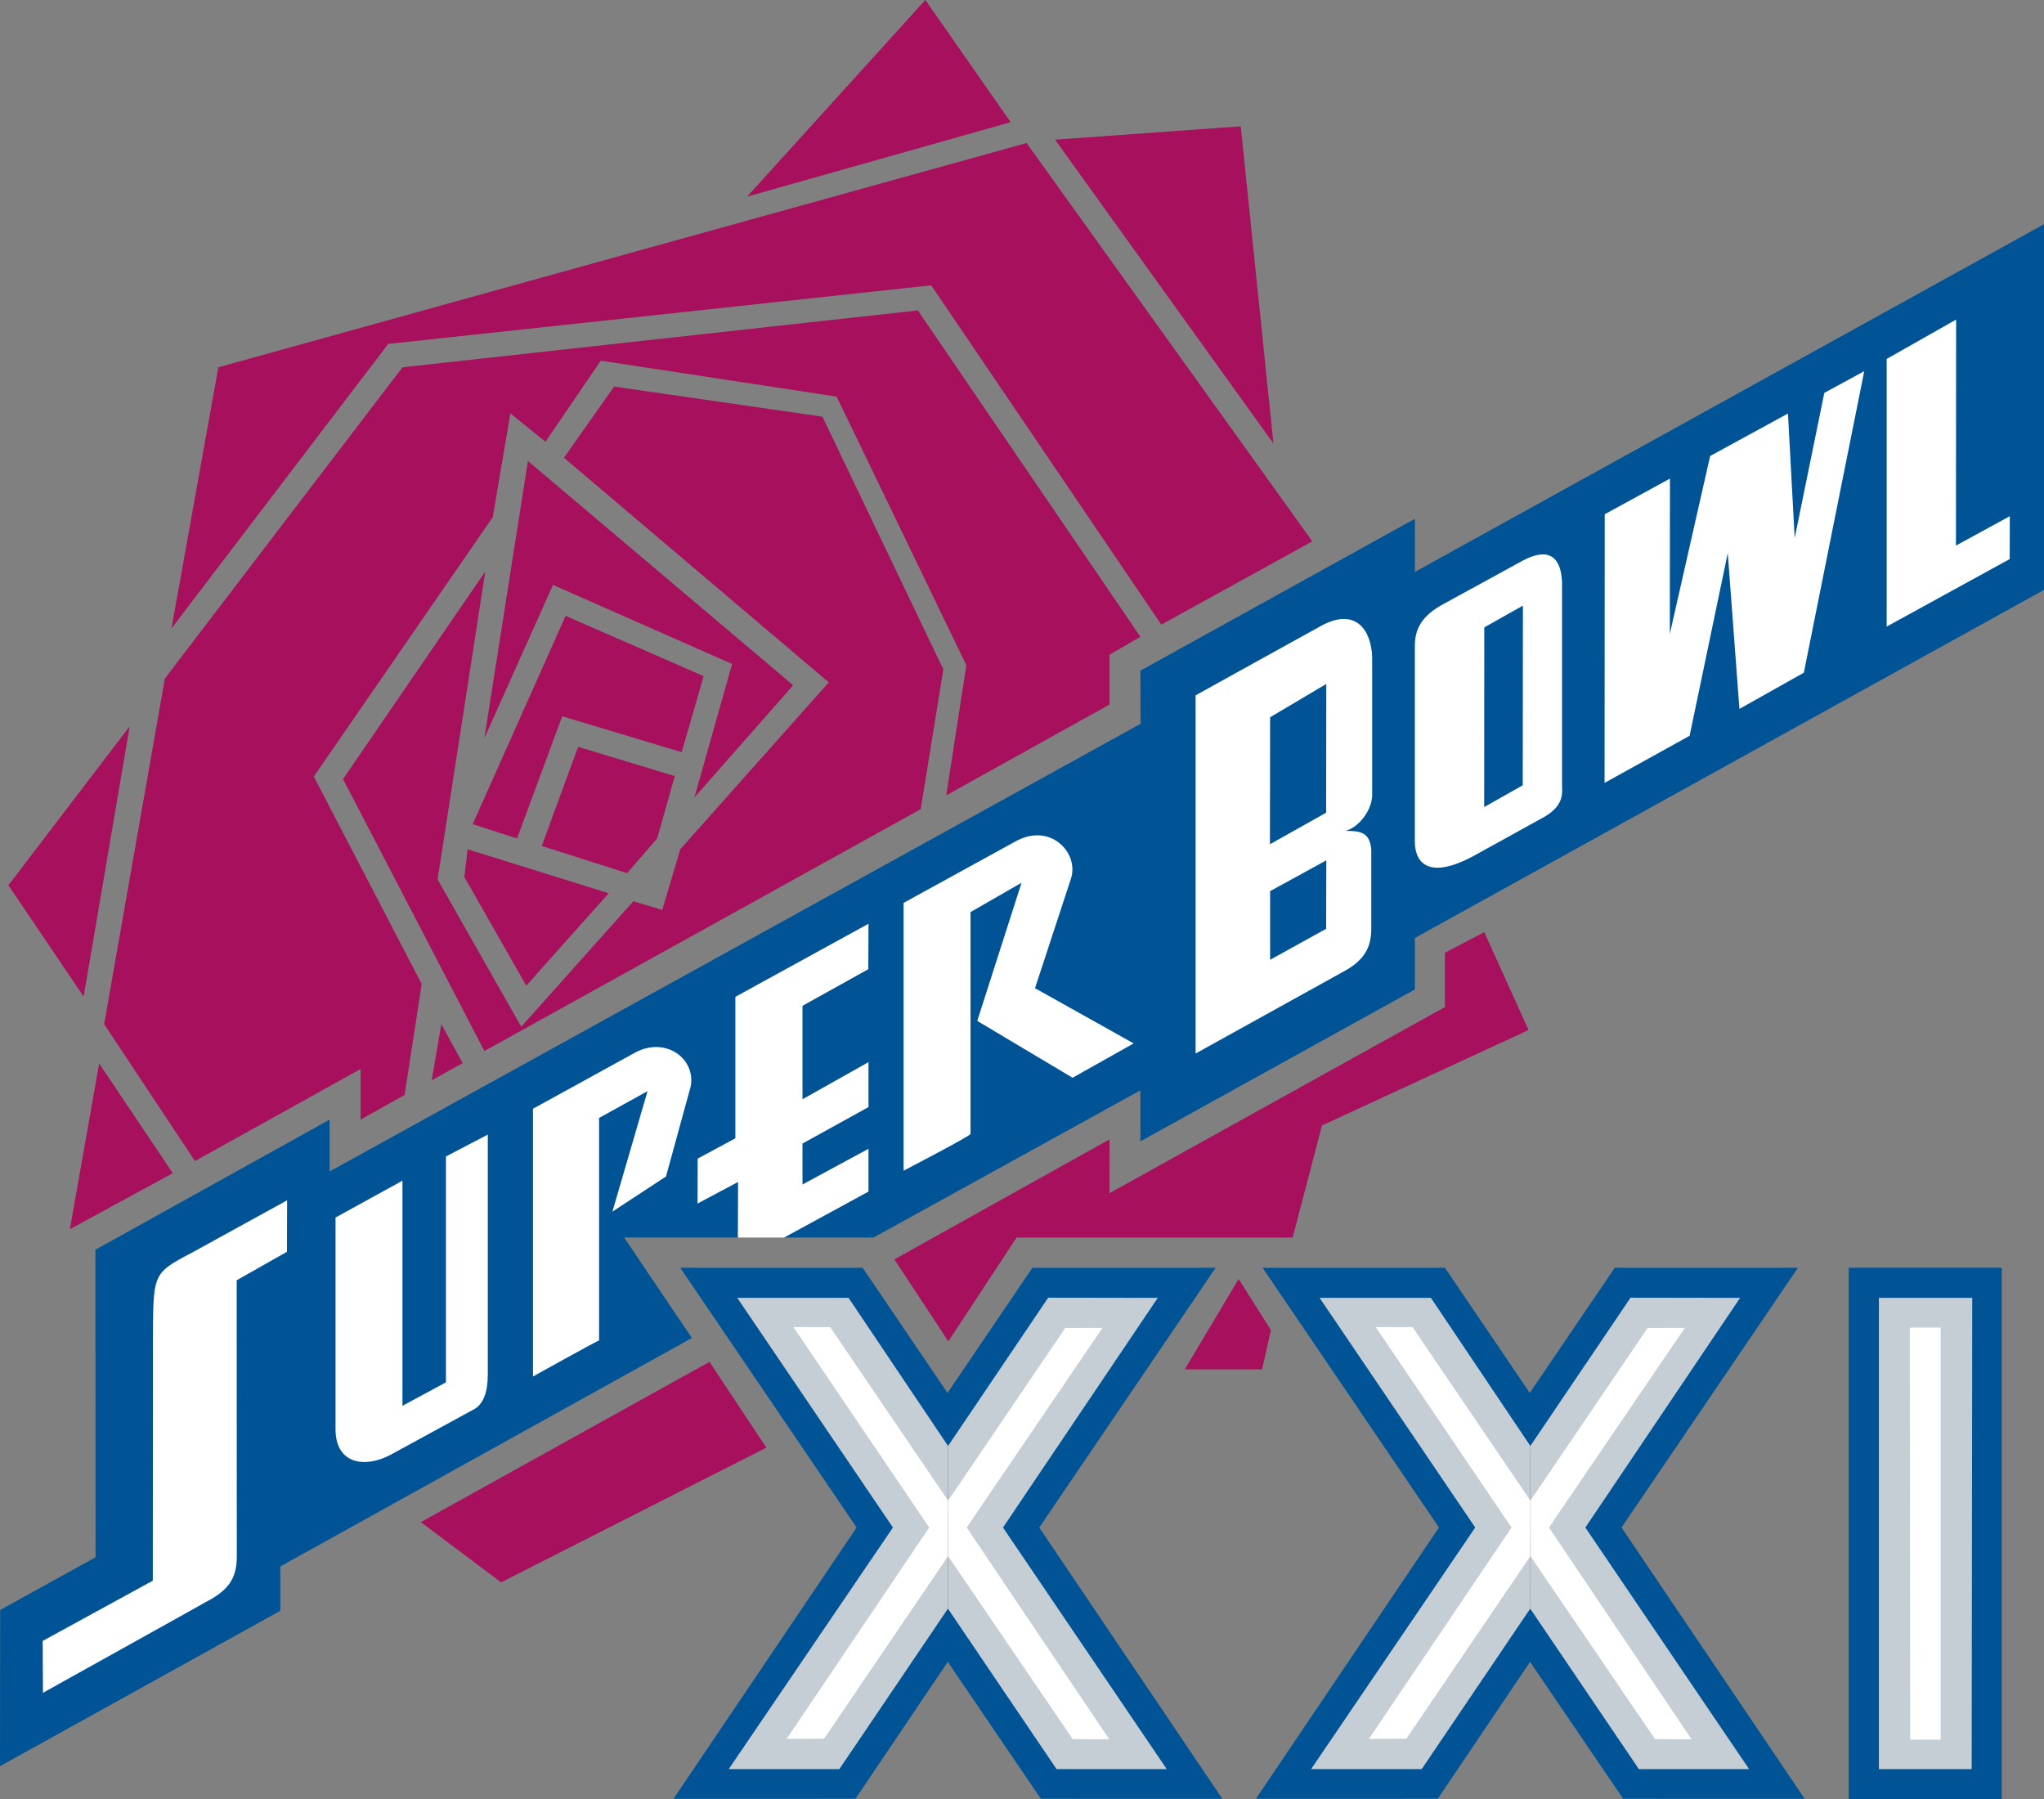
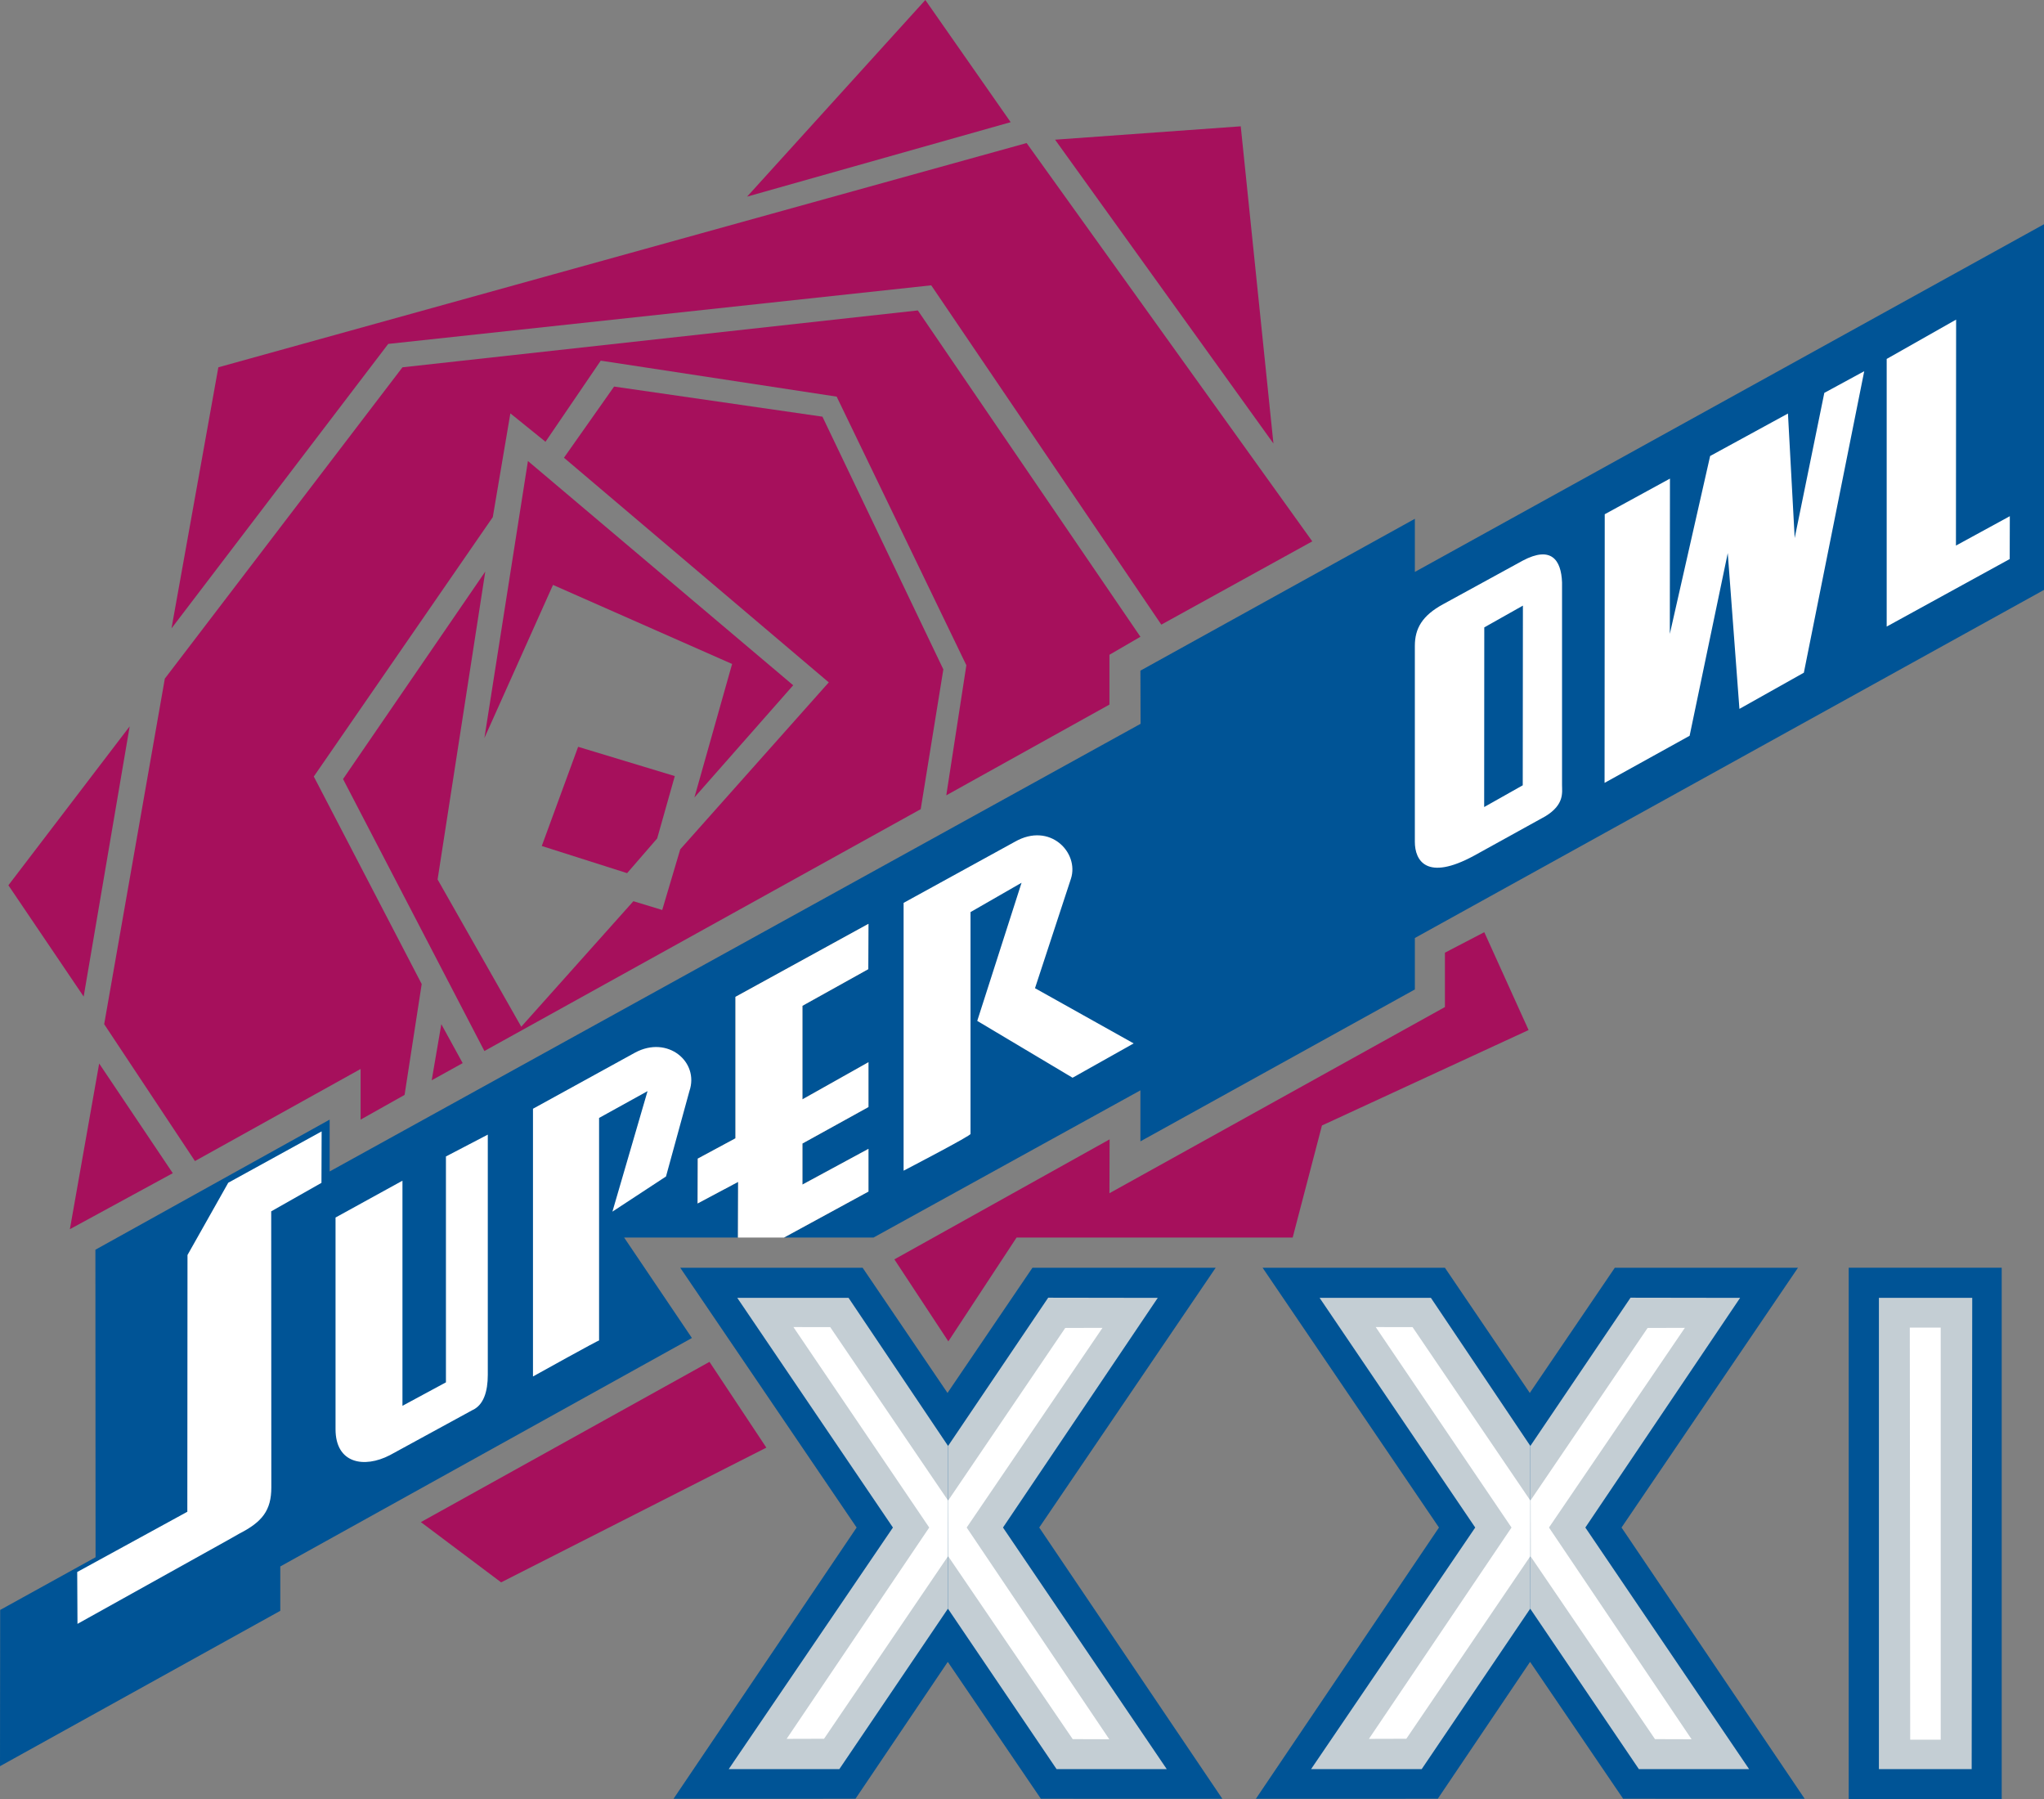
<svg xmlns="http://www.w3.org/2000/svg" width="216" height="190.09" viewBox="0 0 216 190.09">
  <rect x="0" y="0" width="216" height="190.09" fill="#808080" stroke="none" />
  <g>
    <polyline fill="#A6105C" points="97.785,0 106.802,12.908 78.951,20.774 97.785,0 " />
    <polyline fill="#A6105C" points="111.495,14.759 131.116,13.346 134.57,46.859 111.495,14.759 " />
    <polyline fill="#A6105C" points="18.123,66.395 23.074,38.809 108.488,15.114 138.676,57.198 122.722,65.998 98.407,30.146 41.026,36.338 18.123,66.395 " />
    <polyline fill="#A6105C" points="13.705,76.742 8.841,105.297 0.887,93.537 13.705,76.742 " />
    <polyline fill="#A6105C" points="10.48,112.37 18.258,123.957 7.385,129.875 10.48,112.37 " />
    <polyline fill="#A6105C" points="61.094,78.907 71.309,82 69.447,88.588 66.269,92.256 57.252,89.387 61.094,78.907 " />
-     <polyline fill="#A6105C" points="54.638,88.588 49.95,87.084 59.771,65.072 74.357,71.438 72.037,79.479 59.413,75.679 54.638,88.588 " />
    <polyline fill="#A6105C" points="55.789,48.71 51.189,77.981 58.438,61.801 77.365,70.154 73.383,84.256 83.821,72.404 55.789,48.71 " />
-     <polyline fill="#A6105C" points="49.421,89.736 64.324,94.38 55.613,104.148 49.068,92.652 49.421,89.736 " />
    <polyline fill="#A6105C" points="51.283,60.388 36.251,82.313 51.189,111.049 97.297,85.495 99.688,70.727 86.911,44.025    64.895,40.844 59.596,48.363 87.581,72.099 71.885,89.736 69.981,96.148 66.933,95.22 55.084,108.484 46.243,92.923 51.283,60.388 " />
    <polyline fill="#A6105C" points="46.637,108.214 48.893,112.328 45.62,114.141 46.637,108.214 " />
    <polyline fill="#A6105C" points="99.999,84.032 117.24,74.445 117.24,69.182 120.513,67.281 96.992,32.799 42.53,38.809    17.418,71.702 11.009,108.214 20.602,122.676 38.107,112.948 38.107,118.297 42.754,115.686 44.563,103.973 33.161,82.047    52.076,54.637 53.933,43.676 57.646,46.677 63.484,38.106 88.415,41.907 102.12,70.289 99.999,84.032 " />
    <polyline fill="#A6105C" points="44.475,160.824 74.975,143.892 80.984,152.955 52.957,167.189 44.475,160.824 " />
    <polyline fill="#A6105C" points="94.513,133.063 117.258,120.383 117.24,126.074 152.692,106.404 152.692,100.659 156.852,98.494    161.533,108.834 139.698,118.917 136.603,130.76 107.425,130.76 100.217,141.727 94.513,133.063 " />
-     <polyline fill="#A6105C" points="130.898,135.139 134.306,140.534 133.371,144.685 125.2,144.685 130.898,135.139 " />
    <polyline fill="#005496" points="10.081,132.046 34.835,118.297 34.835,123.775 120.53,76.478 120.513,70.859 149.515,54.816    149.515,60.429 216,23.693 216,62.329 149.515,99.108 149.515,104.545 120.513,120.594 120.513,115.204 92.304,130.76    82.846,130.76 91.775,125.898 91.775,121.387 84.797,125.161 84.797,120.823 91.775,116.967 91.775,112.232 84.797,116.156    84.797,106.272 91.758,102.398 91.775,97.61 77.718,105.326 77.718,120.273 73.735,122.418 73.718,127.156 78,124.877    77.982,130.76 65.957,130.76 73.118,141.371 29.619,165.51 29.619,170.197 0,186.613 0.018,170.105 10.099,164.537 10.081,132.046 " />
    <rect x="195.363" y="133.946" fill="#005496" width="16.167" height="56.144" />
    <polyline fill="#005496" points="161.674,175.616 151.94,190.053 132.714,190.059 152.063,161.397 133.425,133.949    152.692,133.949 161.715,147.255 161.668,147.164 170.645,133.949 190,133.949 171.355,161.397 190.711,190.059 171.525,190.053 161.709,175.616 " />
    <polyline fill="#005496" points="100.141,175.616 90.406,190.053 71.174,190.059 90.524,161.397 71.885,133.949 91.158,133.949    100.182,147.255 100.135,147.164 109.104,133.949 128.467,133.949 109.821,161.397 129.172,190.059 109.992,190.053 100.176,175.616 " />
    <polyline fill="#C4CED4" points="100.182,169.956 88.697,186.924 77.007,186.924 94.36,161.397 77.912,137.131 89.672,137.131 100.182,152.771 " />
    <polyline fill="#C4CED4" points="198.554,137.131 208.416,137.131 208.357,186.924 198.554,186.924 198.554,137.131 " />
    <polyline fill="#C4CED4" points="161.709,169.974 173.188,186.924 184.837,186.924 167.531,161.397 183.885,137.131    172.307,137.113 161.709,152.795 " />
    <polyline fill="#C4CED4" points="161.715,169.956 150.236,186.924 138.547,186.924 155.894,161.397 139.451,137.131    151.212,137.131 161.715,152.771 " />
    <polyline fill="#C4CED4" points="100.176,169.974 111.654,186.924 123.297,186.924 105.991,161.397 122.346,137.131    110.768,137.113 100.176,152.795 " />
    <polyline fill="#FFFFFF" points="201.819,140.275 205.086,140.275 205.086,183.811 201.86,183.811 201.819,140.275 " />
    <polyline fill="#FFFFFF" points="161.715,158.539 149.273,140.223 145.379,140.217 159.729,161.397 144.662,183.726    148.615,183.714 161.709,164.439 " />
    <polyline fill="#FFFFFF" points="161.751,158.516 174.11,140.311 178.046,140.299 163.689,161.397 178.757,183.767    174.892,183.755 161.769,164.476 " />
    <polyline fill="#FFFFFF" points="100.182,158.539 87.733,140.223 83.845,140.217 98.196,161.397 83.128,183.726 87.082,183.714 100.176,164.439 " />
    <polyline fill="#FFFFFF" points="100.217,158.516 112.57,140.311 116.506,140.299 102.155,161.397 117.223,183.767    113.357,183.755 100.229,164.476 " />
-     <path fill="#FFFFFF" d="M142.172,87.792c1.503,0,2.566,0.091,2.737,1.944v8.402c0,2.033-0.794,3.357-2.914,4.506l-15.649,8.668   V73.47c0,0,9.546-5.304,13.259-7.34c3.718-2.032,5.305,0.532,5.398,3.272v14.589C145.003,85.586,143.587,87.437,142.172,87.792    M134.2,89.204l5.938-3.336l0.018-13.603l-5.938,3.521L134.2,89.204z M134.218,101.411l5.921-3.272l0.018-7.236l-5.938,3.254   V101.411z" />
    <path fill="#FFFFFF" d="M160.916,59.236c3.002-1.592,4.065-0.088,4.153,2.3v21.395c0,0.796,0.271,2.077-1.762,3.316l-7.52,4.155   c-5.034,2.738-6.273,0.529-6.273-1.462V68.254c0-1.859,0.781-3.217,3.001-4.421c1.375-0.746,0,0,0,0L160.916,59.236 M156.84,85.271   l4.076-2.297l0.018-18.985l-4.082,2.3L156.84,85.271z" />
-     <path fill="#FFFFFF" d="M19.814,132.602c-3.39,1.797-3.589,2.146-3.648,7.283l-0.018,27.129l-11.637,6.364l0.029,5.481   l15.885-8.845c0,0,1.222-0.69,1.239-0.702c2.385-1.222,3.36-2.432,3.36-4.867l-0.012-29.174l5.31-3.008l0.019-5.438l-9.869,5.426   L19.814,132.602" />
+     <path fill="#FFFFFF" d="M19.814,132.602l-0.018,27.129l-11.637,6.364l0.029,5.481   l15.885-8.845c0,0,1.222-0.69,1.239-0.702c2.385-1.222,3.36-2.432,3.36-4.867l-0.012-29.174l5.31-3.008l0.019-5.438l-9.869,5.426   L19.814,132.602" />
    <polyline fill="#FFFFFF" points="169.581,54.334 176.472,50.569 176.46,66.973 180.719,48.181 188.943,43.693 189.654,56.849    192.785,41.511 197.003,39.22 190.623,71.076 183.814,74.9 182.581,58.438 178.551,77.741 169.563,82.717 169.581,54.334 " />
    <polyline fill="#FFFFFF" points="199.376,37.925 206.713,33.769 206.695,57.645 212.388,54.54 212.376,59.069 199.376,66.203    199.376,37.925 " />
    <path fill="#FFFFFF" d="M95.488,95.396v28.297c0,0,7.337-3.811,7.072-3.893v-23.43l5.393-3.099l-4.682,14.595l10.074,6.006   l6.456-3.627l-10.427-5.833c0,0,3.748-11.411,3.801-11.578c0.881-2.743-2.215-6.016-5.928-3.895L95.488,95.396" />
    <path fill="#FFFFFF" d="M56.323,117.148v28.288c0,0,6.985-3.886,6.985-3.801c0-0.079,0-23.515,0-23.515l5.122-2.832l-3.713,12.732   l5.663-3.715l2.473-9.018c1.063-3.092-2.297-5.927-5.744-4.067L56.323,117.148" />
    <path fill="#FFFFFF" d="M35.458,128.642v22.366c0,3.628,3.008,4.156,5.739,2.744l8.753-4.775c1.151-0.532,1.598-1.945,1.598-3.713   v-25.381l-4.424,2.307v23.867l-4.594,2.479V124.75L35.458,128.642" />
    <polyline fill="#FFFFFF" points="82.846,130.76 91.775,125.898 91.775,121.387 84.797,125.161 84.797,120.823 91.775,116.967    91.775,112.232 84.797,116.156 84.797,106.272 91.758,102.398 91.775,97.61 77.718,105.326 77.718,120.273 73.735,122.418    73.718,127.156 78,124.877 77.982,130.76 82.846,130.76 " />
  </g>
</svg>